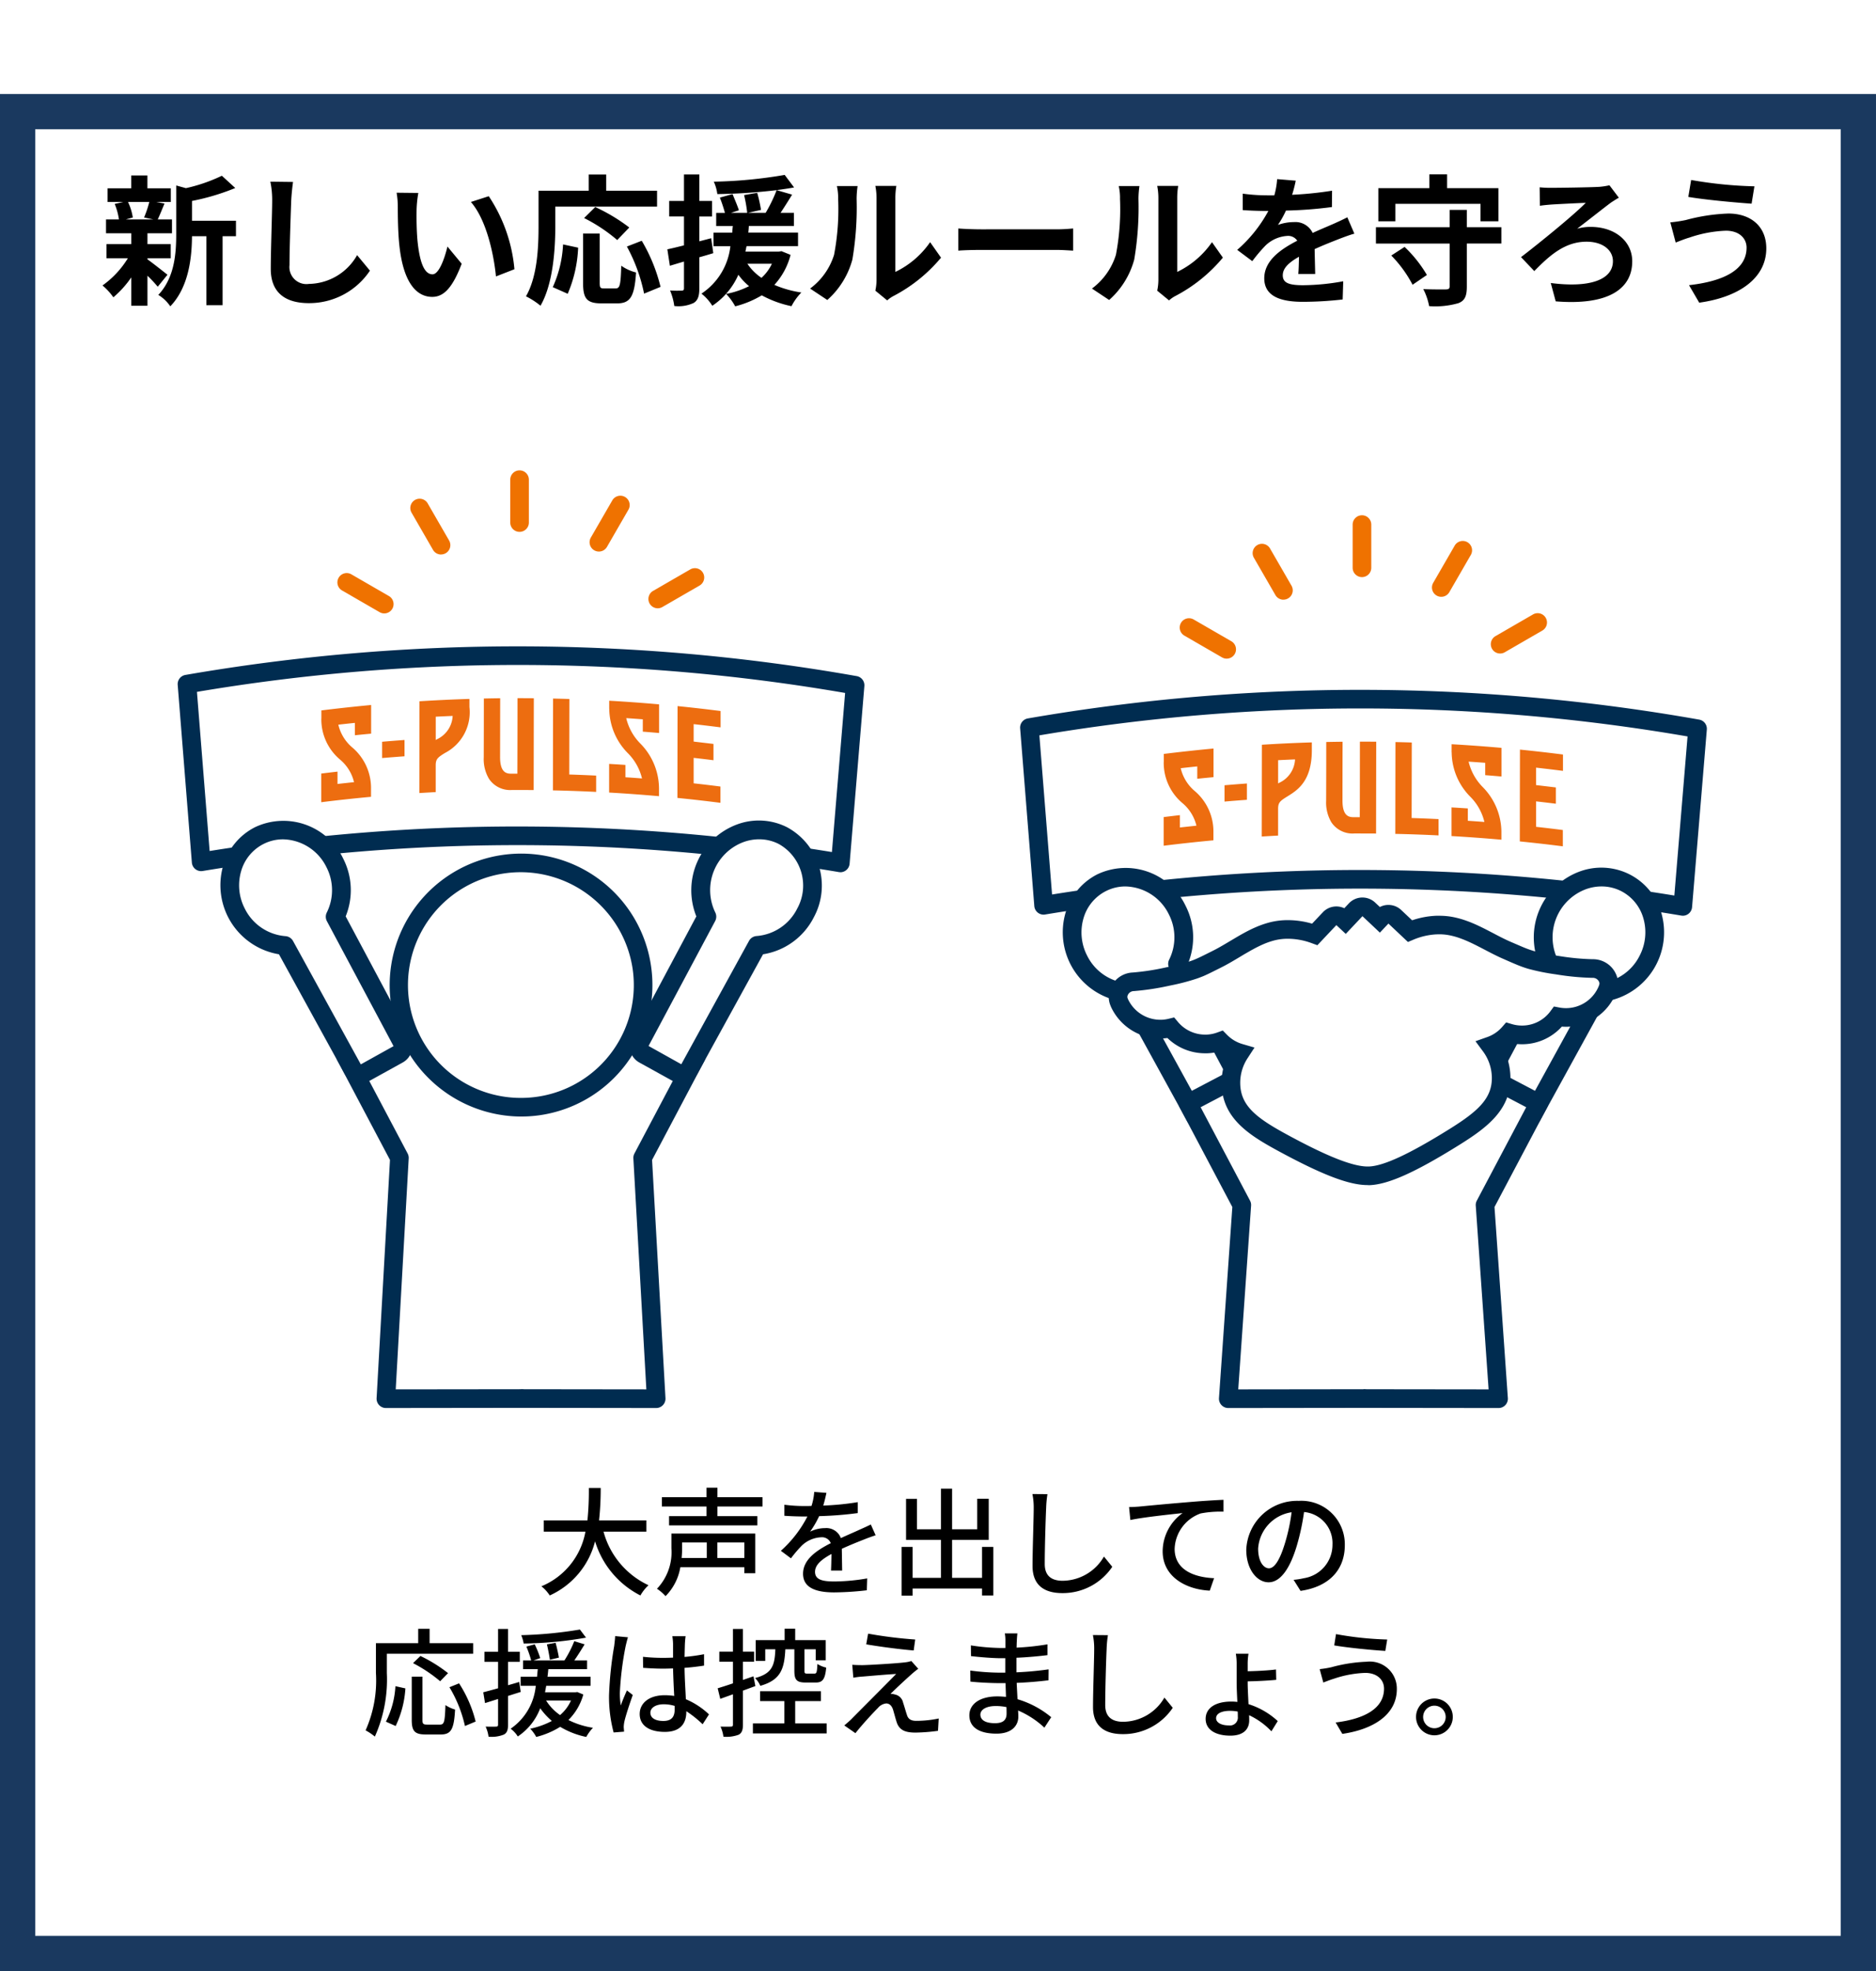
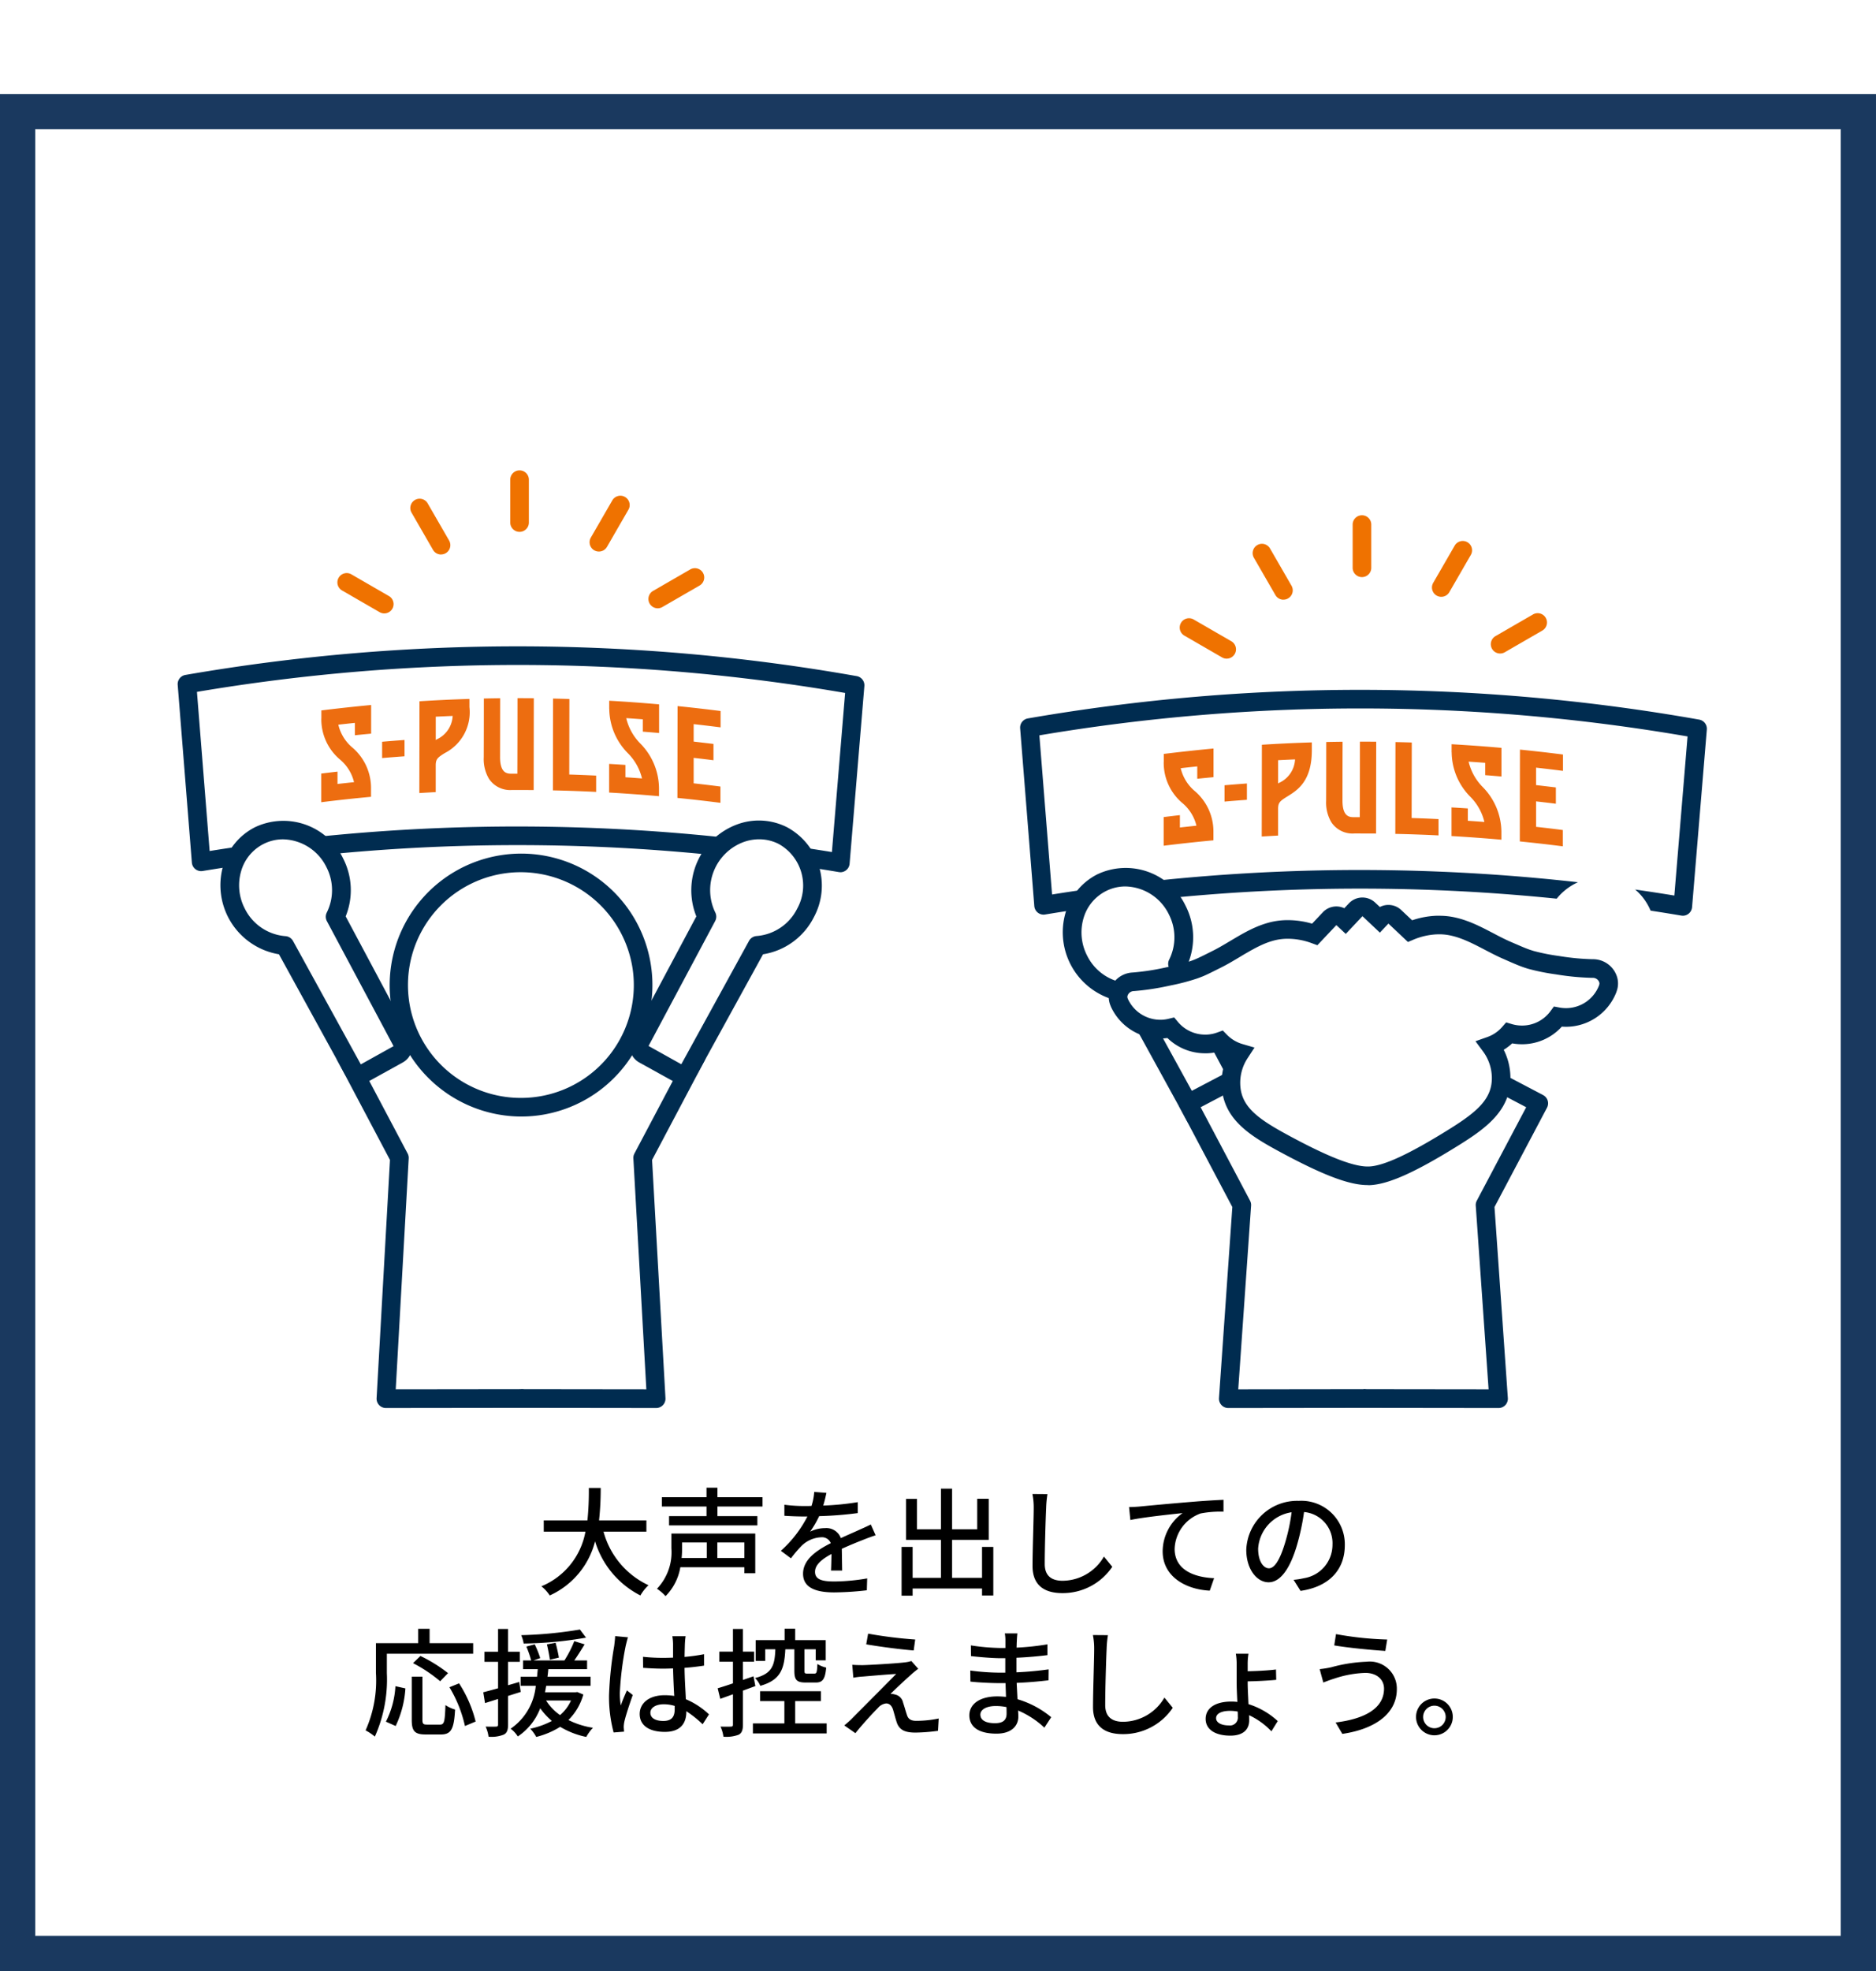
<svg xmlns="http://www.w3.org/2000/svg" width="159.741" height="167.741" viewBox="0 0 159.741 167.741">
  <defs>
    <filter id="長方形_25137" x="0" y="0" width="159.741" height="167.741" filterUnits="userSpaceOnUse">
      <feOffset dy="8" input="SourceAlpha" />
      <feGaussianBlur result="blur" />
      <feFlood flood-color="#08233c" />
      <feComposite operator="in" in2="blur" />
      <feComposite in="SourceGraphic" />
    </filter>
  </defs>
  <g id="グループ_11167" data-name="グループ 11167" transform="translate(-6276.121 -3446)">
    <g transform="matrix(1, 0, 0, 1, 6276.12, 3446)" filter="url(#長方形_25137)">
      <rect id="長方形_25137-2" data-name="長方形 25137" width="156.741" height="156.741" transform="translate(1.5 1.5)" fill="#fff" stroke="#1a395f" stroke-width="3" />
    </g>
    <path id="パス_38596" data-name="パス 38596" d="M-25.46-4.66v-.96h-4.03a25.226,25.226,0,0,0,.14-2.76h-1.01a25.078,25.078,0,0,1-.12,2.76H-34.2v.96h3.55A6.221,6.221,0,0,1-34.4-.01a3.244,3.244,0,0,1,.71.78,6.918,6.918,0,0,0,3.86-4.61A7.656,7.656,0,0,0-25.97.77a3.678,3.678,0,0,1,.69-.87,7.056,7.056,0,0,1-3.83-4.56Zm5.14.92v1.32h-2.14a7.7,7.7,0,0,0,.04-.81v-.51Zm3.2,1.32h-2.3V-3.74h2.3Zm.93-2.08h-7.14v1.26A4.5,4.5,0,0,1-24.56.2a3.678,3.678,0,0,1,.73.63,4.559,4.559,0,0,0,1.26-2.46h5.45v.51h.93Zm.62-2.3v-.79h-3.84V-8.4h-.93v.81h-3.8v.79h3.8v.82h-3.19v.79h7.52v-.79h-3.4V-6.8Zm5.44-1.16-1.04-.08a4.98,4.98,0,0,1-.23,1.19c-.2.01-.4.01-.59.01a12.926,12.926,0,0,1-1.72-.11v.94c.56.04,1.25.06,1.67.06h.29a10.048,10.048,0,0,1-2.26,2.92l.86.64a10.876,10.876,0,0,1,.91-1.07,2.549,2.549,0,0,1,1.66-.72.8.8,0,0,1,.82.5c-1.16.59-2.36,1.37-2.36,2.6S-10.96.51-9.47.51A25.465,25.465,0,0,0-6.69.33l.03-1.01a17.028,17.028,0,0,1-2.78.26c-1.01,0-1.66-.14-1.66-.82,0-.59.54-1.05,1.4-1.52-.01.49-.02,1.06-.04,1.41h.95c-.01-.48-.02-1.28-.03-1.85.7-.32,1.35-.58,1.86-.78.3-.12.73-.28,1.02-.37l-.41-.92c-.32.16-.61.29-.95.44-.47.22-.98.43-1.6.72a1.316,1.316,0,0,0-1.34-.85,2.937,2.937,0,0,0-1.28.3,8.024,8.024,0,0,0,.77-1.32,30.9,30.9,0,0,0,3.29-.26v-.93a23.054,23.054,0,0,1-2.94.29C-10.27-7.31-10.19-7.68-10.13-7.96ZM3.12-3.36V-.73H.57V-3.96H3.69v-3.5H2.71v2.6H.57V-8.32H-.38v3.46H-2.42V-7.45h-.93v3.49H-.38V-.73H-2.79V-3.36h-.94V.79h.94V.18H3.12V.77h.96V-3.36ZM8.69-7.85,7.41-7.86A5.787,5.787,0,0,1,7.52-6.7c0,.96-.1,3.54-.1,4.96C7.42-.08,8.44.57,9.96.57a5.078,5.078,0,0,0,4.25-2.24l-.71-.87A4.1,4.1,0,0,1,9.98-.48c-.87,0-1.52-.36-1.52-1.42,0-1.38.07-3.69.12-4.8A9.121,9.121,0,0,1,8.69-7.85Zm6.95,1.1.11,1.1c1.11-.24,3.44-.48,4.45-.59a4.027,4.027,0,0,0-1.7,3.25C18.5-.78,20.55.27,22.51.36L22.88-.7c-1.66-.07-3.36-.68-3.36-2.5a3.315,3.315,0,0,1,2.22-3.01,8.92,8.92,0,0,1,1.94-.15V-7.37c-.69.03-1.69.09-2.76.18-1.84.15-3.62.32-4.35.39C16.38-6.78,16.03-6.76,15.64-6.75ZM34.01-3.51a3.7,3.7,0,0,0-3.92-3.77,4.335,4.335,0,0,0-4.47,4.16c0,1.67.91,2.77,1.9,2.77s1.82-1.13,2.42-3.17a19.912,19.912,0,0,0,.6-2.81,2.659,2.659,0,0,1,2.42,2.79A2.876,2.876,0,0,1,30.54-.7a6.18,6.18,0,0,1-.89.14l.59.94C32.67.03,34.01-1.41,34.01-3.51Zm-7.38.29a3.343,3.343,0,0,1,2.85-3.09,15.921,15.921,0,0,1-.55,2.58c-.46,1.54-.93,2.19-1.38,2.19C27.12-1.54,26.63-2.07,26.63-3.22ZM-47.56,5.73h7.35v-.9h-3.71V3.61h-.97V4.83h-3.6V7.37a10.4,10.4,0,0,1-.88,4.88,4.74,4.74,0,0,1,.79.53,11.9,11.9,0,0,0,1.02-5.41Zm5.21,1.65A12.445,12.445,0,0,0-44.7,5.92l-.63.61a12.331,12.331,0,0,1,2.31,1.54Zm-4.46,4.5a8.658,8.658,0,0,0,.83-3.2l-.85-.19a7.556,7.556,0,0,1-.81,3.02Zm2.69-.12c-.34,0-.41-.06-.41-.41V7.68h-.91v3.67c0,.95.24,1.25,1.18,1.25h1.3c.88,0,1.12-.46,1.21-2.12a2.926,2.926,0,0,1-.82-.38c-.05,1.41-.1,1.66-.46,1.66Zm1.89-3.18a11.025,11.025,0,0,1,1.32,3.3l.91-.38a10.687,10.687,0,0,0-1.41-3.25Zm11.11-4.91a35.064,35.064,0,0,1-5,.48,3.038,3.038,0,0,1,.21.71,32.606,32.606,0,0,0,5.31-.5Zm-1.79,2.39c-.05-.31-.17-.85-.28-1.26l-.74.13c.1.42.21.98.25,1.31Zm-3.25,2.92-.13-.85c-.31.1-.64.19-.95.28V6.42h1V5.56h-1V3.62h-.85V5.56h-1.16v.86h1.16V8.67c-.47.13-.91.25-1.26.34l.15.92,1.11-.35v2.18c0,.14-.05.17-.18.17-.11.01-.48.01-.88,0a2.969,2.969,0,0,1,.25.86,2.808,2.808,0,0,0,1.3-.18c.27-.14.36-.39.36-.85V9.32Zm4.28.73a3.524,3.524,0,0,1-.93,1.24A4.25,4.25,0,0,1-34,9.71Zm.54-.72-.16.02h-2.59c.03-.19.07-.36.1-.55h3.78V7.69h-3.67c.03-.22.05-.43.07-.65h3.3V6.3H-31.6c.29-.41.6-.91.88-1.37l-.88-.27a9.429,9.429,0,0,1-.84,1.64h-2.63l.57-.2a8.39,8.39,0,0,0-.47-1.17l-.71.19a9.3,9.3,0,0,1,.41,1.18h-.69v.74h1.25c-.02.21-.04.42-.06.65h-1.4v.77h1.29a4.97,4.97,0,0,1-2.14,3.65,2.379,2.379,0,0,1,.61.66,5.024,5.024,0,0,0,1.91-2.4,5.965,5.965,0,0,0,.99,1.08,7.007,7.007,0,0,1-1.84.66,3.223,3.223,0,0,1,.51.7,7.042,7.042,0,0,0,2.04-.86,7.09,7.09,0,0,0,2.22.86,3.726,3.726,0,0,1,.57-.78,7.017,7.017,0,0,1-2.09-.66A4.89,4.89,0,0,0-30.83,9.2Zm6.22,1.76c0-.43.47-.72,1.14-.72a3.223,3.223,0,0,1,.93.14v.27c0,.63-.23,1.01-.97,1.01C-24.66,11.45-25.12,11.22-25.12,10.75Zm3-6.51h-1.13a4.921,4.921,0,0,1,.06.64V6.06c-.28.01-.55.02-.83.02a16.281,16.281,0,0,1-1.73-.09l.01.94c.58.04,1.13.07,1.71.07.28,0,.56-.01.84-.02.02.78.06,1.64.1,2.34a5.322,5.322,0,0,0-.81-.06c-1.34,0-2.13.68-2.13,1.6,0,.96.79,1.52,2.14,1.52,1.39,0,1.83-.79,1.83-1.71v-.05a9.508,9.508,0,0,1,1.39,1.11l.54-.84A6.6,6.6,0,0,0-22.1,9.6c-.03-.77-.1-1.67-.11-2.67.58-.04,1.14-.11,1.66-.19V5.77A15.467,15.467,0,0,1-22.21,6c.01-.46.02-.89.03-1.14C-22.17,4.66-22.15,4.44-22.12,4.24Zm-4.91.09-1.09-.1c-.01.26-.05.58-.08.83a30.683,30.683,0,0,0-.44,4.19,11.7,11.7,0,0,0,.39,3.18l.89-.07c-.01-.12-.02-.27-.03-.37a2.581,2.581,0,0,1,.05-.46c.11-.51.45-1.53.72-2.29l-.5-.39c-.16.37-.38.87-.52,1.28a6.505,6.505,0,0,1-.08-1.07,26.437,26.437,0,0,1,.49-3.96C-27.19,4.92-27.09,4.51-27.03,4.33Zm14.17,1.02V7.17c0,.77.18,1.01.96,1.01h.86c.58,0,.8-.27.89-1.27a2.415,2.415,0,0,1-.75-.31c-.03.71-.07.82-.25.82h-.62c-.2,0-.23-.03-.23-.25V5.35h.96v.94h.85V4.57h-2.6V3.6h-.9v.97h-2.46V6.34h.81V5.35h.86c-.05,1.37-.27,2.07-1.73,2.45a2.041,2.041,0,0,1,.45.66c1.73-.49,2.05-1.43,2.13-3.11Zm-3.32,3.13-.16-.83-.9.31V6.41h.95V5.55h-.95V3.62h-.85V5.55h-1.16v.86h1.16V8.25c-.49.17-.94.31-1.3.42l.22.9,1.08-.39v2.58c0,.14-.05.17-.18.17-.11.01-.48.01-.88,0a2.969,2.969,0,0,1,.25.86,2.983,2.983,0,0,0,1.3-.17c.27-.15.36-.4.36-.86V8.87Zm3.39,3.18V9.76h2.19V8.92h-5.18v.84h2.07v1.9h-2.68v.85h6.28v-.85Zm6.21-7.64-.16.91c1.21.21,3.01.44,4.04.52l.13-.93A37.5,37.5,0,0,1-6.58,4.02Zm4.27,2.99-.59-.66a2.629,2.629,0,0,1-.51.11c-.79.1-3.09.23-3.62.24-.34,0-.67-.01-.9-.03l.09,1.1a6.742,6.742,0,0,1,.83-.1c.6-.05,2.07-.18,2.82-.22-.96.98-3.38,3.4-3.83,3.86-.23.22-.44.4-.59.52l.95.66c.62-.79,1.56-1.79,1.92-2.15a1.052,1.052,0,0,1,.7-.38c.25,0,.46.16.58.52.08.26.22.8.32,1.1.23.66.73.86,1.6.86a15.757,15.757,0,0,0,1.91-.15l.06-1.05a9.282,9.282,0,0,1-1.92.2c-.46,0-.69-.17-.79-.52-.1-.29-.22-.74-.32-1.02a.886.886,0,0,0-.69-.7,1.049,1.049,0,0,0-.38-.05c.31-.33,1.35-1.29,1.77-1.66A7.045,7.045,0,0,1-2.31,7.01Zm5.29,3.9c0-.4.46-.73,1.31-.73a4.53,4.53,0,0,1,.91.09c.01.22.01.42.01.56,0,.64-.43.81-.99.81C3.36,11.64,2.98,11.34,2.98,10.91ZM6.13,4H5.06a3.281,3.281,0,0,1,.05.63v.61H4.68a18.118,18.118,0,0,1-2.51-.22l.01.91c.65.08,1.85.18,2.51.18H5.1V7.34H4.59a19.55,19.55,0,0,1-2.47-.18l.01.94c.69.08,1.8.13,2.44.13h.55c.01.37.03.78.04,1.17-.24-.02-.48-.04-.74-.04-1.49,0-2.38.65-2.38,1.61,0,1,.81,1.56,2.31,1.56,1.31,0,1.86-.69,1.86-1.45,0-.14-.01-.31-.02-.52a7.689,7.689,0,0,1,2.24,1.46l.58-.89A8.029,8.029,0,0,0,6.14,9.6c-.02-.45-.05-.93-.07-1.39.96-.04,1.79-.11,2.71-.22l.01-.93c-.87.12-1.75.21-2.74.25V6.07c.97-.04,1.9-.13,2.64-.22V4.93a21.972,21.972,0,0,1-2.63.28c.01-.22.01-.41.02-.53C6.09,4.4,6.11,4.18,6.13,4Zm7.71.15-1.28-.01a5.787,5.787,0,0,1,.11,1.16c0,.96-.1,3.54-.1,4.96,0,1.66,1.02,2.31,2.54,2.31a5.078,5.078,0,0,0,4.25-2.24l-.71-.87a4.1,4.1,0,0,1-3.52,2.06c-.87,0-1.52-.36-1.52-1.42,0-1.38.07-3.69.12-4.8A9.121,9.121,0,0,1,13.84,4.15Zm9.21,7.07c0-.4.46-.63,1.19-.63a3.493,3.493,0,0,1,.65.06c.01.16.01.31.01.44a.671.671,0,0,1-.76.74C23.46,11.83,23.05,11.57,23.05,11.22Zm2.76-5.49H24.73a5.032,5.032,0,0,1,.07.9V8.15c0,.46.03,1.09.06,1.68a4.361,4.361,0,0,0-.51-.03c-1.4,0-2.19.58-2.19,1.47,0,.96.9,1.43,2.1,1.43s1.61-.62,1.61-1.3c0-.12,0-.27-.01-.44a6.274,6.274,0,0,1,1.9,1.37l.54-.87a6.545,6.545,0,0,0-2.49-1.44c-.03-.65-.07-1.35-.07-1.8V8.08c.68-.01,1.74-.06,2.43-.13l-.02-.88c-.69.09-1.74.14-2.41.15v-.6A5.165,5.165,0,0,1,25.81,5.73ZM37.35,8.7c0,1.69-1.67,2.58-4.12,2.88l.57.97c2.68-.39,4.64-1.66,4.64-3.81a2.3,2.3,0,0,0-2.57-2.33,13.03,13.03,0,0,0-3.01.47,8.853,8.853,0,0,1-.99.16l.31,1.14c.26-.1.59-.23.89-.32a9.24,9.24,0,0,1,2.68-.5C36.74,7.36,37.35,7.93,37.35,8.7ZM33.26,4.06l-.15.96c1.14.2,3.22.4,4.35.47l.16-.97A28.364,28.364,0,0,1,33.26,4.06Zm8.38,5.48a1.565,1.565,0,1,0,0,3.13,1.565,1.565,0,0,0,0-3.13Zm0,2.53a.96.96,0,1,1,.96-.96A.96.96,0,0,1,41.64,12.07Z" transform="translate(6356.621 3581)" />
-     <path id="パス_38595" data-name="パス 38595" d="M-67.788-7.812a8.97,8.97,0,0,1-.444,1.32l.792.168h-2.352l.6-.168a4.732,4.732,0,0,0-.408-1.32Zm-.156,4.788h1.98v-1.2h-1.98v-.924h2.088V-6.324h-1.212c.168-.36.36-.84.576-1.356l-.7-.132h1.236V-8.976h-1.992v-1.092h-1.38v1.092H-71.34v1.164H-70l-.732.168a5.559,5.559,0,0,1,.36,1.32h-1.1v1.176h2.148v.924h-2.112v1.2h1.824a7.873,7.873,0,0,1-2.16,2.316A5.274,5.274,0,0,1-70.848.3a8.476,8.476,0,0,0,1.524-1.692V1.02h1.38V-1.536a11.23,11.23,0,0,1,.876.936l.828-1.02c-.276-.216-1.272-1.008-1.7-1.308Zm7.536-3.192h-3.744V-7.9A19.446,19.446,0,0,0-60.468-9l-1.14-1.044a14.124,14.124,0,0,1-3.06,1.056l-.828-.228v4.152c0,1.656-.144,3.7-1.524,5.16A3.289,3.289,0,0,1-66,1.068c1.584-1.644,1.836-4.176,1.848-5.964h1.224V.972h1.38V-4.9h1.14Zm4.86-3.3L-57.48-9.54a7.654,7.654,0,0,1,.156,1.62c0,1.032-.12,4.188-.12,5.8,0,2.052,1.272,2.916,3.24,2.916A6.212,6.212,0,0,0-49-1.968l-1.092-1.32a4.8,4.8,0,0,1-4.1,2.448,1.45,1.45,0,0,1-1.656-1.608c0-1.488.1-4.176.144-5.472C-55.68-8.4-55.62-9.012-55.548-9.516Zm10.668.936L-46.728-8.6a7.294,7.294,0,0,1,.1,1.224c0,.732.012,2.136.132,3.24.336,3.216,1.476,4.4,2.8,4.4.96,0,1.716-.732,2.508-2.82L-42.4-4.02c-.228.96-.708,2.364-1.272,2.364-.756,0-1.116-1.188-1.284-2.916-.072-.864-.084-1.764-.072-2.544A9.709,9.709,0,0,1-44.88-8.58Zm6,.276-1.524.492c1.308,1.488,1.944,4.4,2.136,6.336l1.572-.612A13.333,13.333,0,0,0-38.88-8.3Zm5.664.888h8.664V-8.772h-4.332v-1.38h-1.488v1.38h-4.272v3.024c0,1.728-.084,4.248-1.068,5.964a6.628,6.628,0,0,1,1.236.8c1.08-1.872,1.26-4.836,1.26-6.768Zm6.3,1.776a15.114,15.114,0,0,0-2.9-1.74l-.948.936a13.843,13.843,0,0,1,2.82,1.872ZM-32.16,0a11.05,11.05,0,0,0,.888-3.924L-32.556-4.2a9.934,9.934,0,0,1-.876,3.636Zm3.108-.456c-.336,0-.384-.06-.384-.492V-5.124h-1.416V-.936c0,1.332.3,1.752,1.572,1.752h1.332c1.116,0,1.476-.576,1.608-2.628a3.756,3.756,0,0,1-1.26-.576c-.048,1.656-.12,1.932-.48,1.932ZM-27.12-4.02A14.268,14.268,0,0,1-25.656-.012l1.4-.576a14.3,14.3,0,0,0-1.6-3.924Zm7.176-.708-1.008.264V-6.576h1.08V-7.9h-1.08v-2.256H-22.26V-7.9h-1.26v1.32h1.26v2.46c-.528.132-1.008.252-1.416.336l.216,1.4,1.2-.36V-.468c0,.156-.06.2-.2.2a9.463,9.463,0,0,1-.984-.012,5.308,5.308,0,0,1,.36,1.32A3.064,3.064,0,0,0-21.432.78c.36-.228.48-.588.48-1.248v-2.64c.4-.108.792-.228,1.188-.348Zm5.172,2.172a3.86,3.86,0,0,1-.888,1.2,4.389,4.389,0,0,1-1.2-1.2Zm.816-1.068-.228.036h-2.844c.036-.156.06-.312.1-.468h4.38V-5.208h-4.236c.024-.192.036-.372.048-.564h3.84V-6.888h-1.14c.312-.468.66-1.02.984-1.548l-1.32-.384c.54-.072,1.032-.144,1.488-.228l-.8-1.068a39.358,39.358,0,0,1-6.036.576,3.658,3.658,0,0,1,.3,1.056,47.4,47.4,0,0,0,5.052-.336,12.989,12.989,0,0,1-.936,1.932h-1.5L-15.7-7.14a12.052,12.052,0,0,0-.324-1.452l-1.116.192a11.835,11.835,0,0,1,.264,1.512h-1.38l.672-.216c-.108-.36-.36-.936-.54-1.38l-1.08.3a12.613,12.613,0,0,1,.432,1.3h-.744v1.116H-18.1c-.024.18-.036.372-.048.564h-1.6v1.152h1.44A5.57,5.57,0,0,1-20.772-.012a3.969,3.969,0,0,1,.924,1.032,6.127,6.127,0,0,0,2.22-2.64,5.01,5.01,0,0,0,.912.972,7.357,7.357,0,0,1-1.956.66A4.759,4.759,0,0,1-17.9,1.068,8.347,8.347,0,0,0-15.636.132a9.152,9.152,0,0,0,2.532.924,4.717,4.717,0,0,1,.84-1.164,9.242,9.242,0,0,1-2.3-.648,5.946,5.946,0,0,0,1.38-2.556Zm7.992,3.36,1.008.828A2.564,2.564,0,0,1-4.44.2,13.213,13.213,0,0,0-.372-3.072L-1.3-4.392A7.6,7.6,0,0,1-4.26-1.86V-8.136A6.093,6.093,0,0,1-4.176-9.18H-5.964a5.32,5.32,0,0,1,.1,1.032v7A4.566,4.566,0,0,1-5.964-.264Zm-5.556-.18,1.464.972A7.036,7.036,0,0,0-7.92-2.916a26.477,26.477,0,0,0,.36-5.16,7.9,7.9,0,0,1,.084-1.092H-9.24a4.554,4.554,0,0,1,.108,1.1A20.678,20.678,0,0,1-9.48-3.312,5.661,5.661,0,0,1-11.52-.444ZM1.1-5.556v1.884c.444-.036,1.248-.06,1.932-.06H9.48c.5,0,1.116.048,1.4.06V-5.556c-.312.024-.84.072-1.4.072H3.036C2.412-5.484,1.536-5.52,1.1-5.556ZM18.036-.264l1.008.828A2.564,2.564,0,0,1,19.56.2a13.213,13.213,0,0,0,4.068-3.276L22.7-4.392A7.6,7.6,0,0,1,19.74-1.86V-8.136a6.093,6.093,0,0,1,.084-1.044H18.036a5.32,5.32,0,0,1,.1,1.032v7A4.566,4.566,0,0,1,18.036-.264ZM12.48-.444l1.464.972A7.036,7.036,0,0,0,16.08-2.916a26.477,26.477,0,0,0,.36-5.16,7.9,7.9,0,0,1,.084-1.092H14.76a4.554,4.554,0,0,1,.108,1.1,20.678,20.678,0,0,1-.348,4.752A5.661,5.661,0,0,1,12.48-.444Zm17.352-9.18-1.584-.132a6.672,6.672,0,0,1-.24,1.38h-.576A15.614,15.614,0,0,1,25.32-8.52v1.4c.66.048,1.536.072,2.028.072H27.5a11.777,11.777,0,0,1-2.652,3.312l1.284.96a13.817,13.817,0,0,1,1.116-1.32,2.923,2.923,0,0,1,1.872-.828.923.923,0,0,1,.84.408c-1.368.708-2.808,1.668-2.808,3.2s1.392,2,3.276,2a30.018,30.018,0,0,0,3.4-.2l.048-1.548a19.631,19.631,0,0,1-3.408.336c-1.176,0-1.74-.18-1.74-.84,0-.6.48-1.068,1.38-1.584-.012.528-.024,1.1-.06,1.464h1.44c-.012-.552-.036-1.44-.048-2.112.732-.336,1.416-.6,1.956-.816.408-.156,1.044-.4,1.428-.5l-.6-1.392c-.444.228-.864.42-1.332.624-.492.216-1,.42-1.62.708a1.625,1.625,0,0,0-1.6-.924,4.066,4.066,0,0,0-1.356.24A8.379,8.379,0,0,0,29-7.08a35.747,35.747,0,0,0,3.912-.3l.012-1.392a30.38,30.38,0,0,1-3.4.348A11.481,11.481,0,0,0,29.832-9.624Zm8.484,1.968h7.248v1.488h1.524v-2.82H42.72v-1.176H41.208v1.176H36.864v2.82h1.452Zm-.348,4.4A10.466,10.466,0,0,1,39.78-.768L41-1.6a10.933,10.933,0,0,0-1.9-2.388ZM47.34-5.664H44.4V-7.14H42.936v1.476H36.66v1.392h6.276V-.636c0,.2-.084.264-.336.264S41.472-.36,40.692-.4a5.354,5.354,0,0,1,.5,1.452A7.149,7.149,0,0,0,43.68.8c.552-.216.72-.6.72-1.416v-3.66h2.94ZM50.6-9.06l.024,1.572c.264-.048.7-.084,1-.108.576-.036,2.244-.12,2.9-.144-.948.984-3.912,3.4-5.508,4.62l1.128,1.188c1.284-1.308,2.592-2.5,4.452-2.5,1.368,0,2.244.708,2.244,1.656,0,1.584-1.968,2.292-5.292,1.86l.42,1.56c4.44.36,6.516-1.032,6.516-3.408,0-1.68-1.44-2.928-3.552-2.928a4.166,4.166,0,0,0-1.14.156c1.044-.792,2.2-1.716,2.892-2.232.168-.108.444-.288.66-.408l-.8-1.056a5.945,5.945,0,0,1-.864.132c-.78.048-3.456.084-4.1.084A9.057,9.057,0,0,1,50.6-9.06ZM68.22-3.924c0,1.872-1.92,2.856-4.9,3.192L64.188.756C67.524.3,69.9-1.3,69.9-3.864c0-1.884-1.332-2.964-3.228-2.964a15.823,15.823,0,0,0-3.624.552,12.079,12.079,0,0,1-1.32.2l.456,1.716c.348-.132.816-.324,1.164-.42a10.7,10.7,0,0,1,3.12-.588C67.6-5.364,68.22-4.716,68.22-3.924ZM63.5-9.684l-.24,1.44c1.38.24,3.984.48,5.388.576l.24-1.476A35.631,35.631,0,0,1,63.5-9.684Z" transform="translate(6356.621 3471)" />
    <g id="グループ_11152" data-name="グループ 11152" transform="translate(6291.25 3486)">
      <g id="グループ_11116" data-name="グループ 11116">
        <g id="グループ_11115" data-name="グループ 11115">
-           <path id="パス_38482" data-name="パス 38482" d="M1113.609,1499.8a165.426,165.426,0,0,0-53.106-.089.616.616,0,0,1-.714-.56q-.554-6.945-1.107-13.887a.622.622,0,0,1,.516-.663,165.436,165.436,0,0,1,55.767.093.624.624,0,0,1,.514.666q-.578,6.941-1.154,13.884a.617.617,0,0,1-.716.557" transform="translate(-986.114 -1462.775)" fill="#fff" />
          <path id="パス_38483" data-name="パス 38483" d="M1114.156,1499.907a165.438,165.438,0,0,0-54.427-.091q-.6-7.563-1.206-15.123a165.463,165.463,0,0,1,56.89.1q-.628,7.557-1.257,15.119" transform="translate(-986.001 -1462.775)" fill="#fff" />
          <path id="パス_38484" data-name="パス 38484" d="M1112.1,1498.621a.814.814,0,0,1-.132-.011,164.289,164.289,0,0,0-54.167-.091.792.792,0,0,1-.919-.719l-1.206-15.123a.793.793,0,0,1,.655-.844,165.777,165.777,0,0,1,57.163.1.793.793,0,0,1,.653.846l-1.257,15.118a.794.794,0,0,1-.79.727Zm-27.486-3.89a166.072,166.072,0,0,1,26.767,2.174l1.125-13.539a164.152,164.152,0,0,0-55.192-.093l1.08,13.543A166.152,166.152,0,0,1,1084.61,1494.73Z" transform="translate(-983.94 -1460.696)" fill="#002c50" />
          <path id="パス_38485" data-name="パス 38485" d="M1124.243,1496.189a5.423,5.423,0,0,0,1.6,3.787,4.521,4.521,0,0,1,1.187,2.133q-.705-.054-1.411-.1,0-.525,0-1.051-.694-.047-1.388-.087,0,1.22,0,2.439,2.126.121,4.247.31c0-.232,0-.462,0-.694a5.484,5.484,0,0,0-1.592-3.789,4.566,4.566,0,0,1-1.2-2.162q.706.048,1.412.1,0,.525,0,1.051.693.054,1.386.116,0-1.22,0-2.439-2.121-.188-4.247-.309c0,.231,0,.462,0,.693m9.484,1.571q0-.693,0-1.388-1.829-.234-3.663-.418-.007,3.906-.013,7.813,1.834.184,3.664.417,0-.693,0-1.387-1.139-.146-2.28-.272,0-1.083,0-2.165.844.094,1.687.2,0-.693,0-1.387-.843-.1-1.688-.2,0-.742,0-1.484,1.141.127,2.28.273m-33.983-.75a4.471,4.471,0,0,0,1.6,3.5,3.6,3.6,0,0,1,1.185,1.917q-.7.073-1.408.152,0-.524,0-1.051-.691.079-1.382.165,0,1.22,0,2.439,2.116-.263,4.237-.46,0-.347,0-.694a4.518,4.518,0,0,0-1.59-3.5,3.622,3.622,0,0,1-1.195-1.944q.7-.08,1.409-.152,0,.525,0,1.051c.461-.047.923-.093,1.385-.136q0-1.22,0-2.438-2.122.2-4.237.46c0,.231,0,.462,0,.694m5.172,3.361q.953-.082,1.907-.151,0-.693,0-1.388-.955.069-1.907.151,0,.693,0,1.388m15.946-5.026q-.7-.022-1.39-.038-.007,3.907-.013,7.813,1.84.04,3.68.131l0-1.388q-1.145-.056-2.29-.093Zm-4.428,6.355h-.465c-.378,0-1.011.007-1.008-1.421q0-2.5.009-5-.7.008-1.391.022,0,2.5-.009,5a3.29,3.29,0,0,0,.445,1.833,2.162,2.162,0,0,0,1.951.952q.927,0,1.855.005.006-3.906.013-7.813-.7-.007-1.39-.006,0,3.213-.011,6.425m-8.342,1.649q.694-.044,1.388-.08,0-1.141,0-2.281c0-.537.177-.671.786-1.049.829-.513,2.081-1.269,2.086-3.906,0-.231,0-.462,0-.694q-2.128.066-4.253.2-.006,3.905-.013,7.813m1.4-6.5q.718-.037,1.437-.067a2.312,2.312,0,0,1-1.346,1.991l-.095.059q0-.993,0-1.984" transform="translate(-1015.763 -1472.162)" fill="#ed6d10" />
          <path id="パス_38486" data-name="パス 38486" d="M1209.372,1537.241a4.842,4.842,0,0,0-6.437,2.317,5.055,5.055,0,0,0-.033,4.582l-5.672,10.629a.8.8,0,0,0,.311,1.082l2.8,1.549a.8.8,0,0,0,1.082-.31l5.771-10.5a5.025,5.025,0,0,0,4.124-2.788,4.842,4.842,0,0,0-1.942-6.561" transform="translate(-1086.107 -1502.124)" fill="#fff" />
-           <path id="パス_38487" data-name="パス 38487" d="M1198.641,1556.217a1.59,1.59,0,0,1-.772-.2l-2.795-1.549a1.595,1.595,0,0,1-.622-2.169l5.478-10.267a5.973,5.973,0,0,1,3.471-7.825,5.333,5.333,0,0,1,4.253.24h0a5.33,5.33,0,0,1,2.709,3.287,5.96,5.96,0,0,1-4.754,7.526l-5.57,10.134a1.6,1.6,0,0,1-1.4.825Zm6.627-20.742a3.918,3.918,0,0,0-1.326.235,4.364,4.364,0,0,0-2.409,5.983.8.8,0,0,1-.007.74l-5.672,10.629,2.789,1.556,5.766-10.5a.8.8,0,0,1,.65-.413,4.234,4.234,0,0,0,3.462-2.352,4.3,4.3,0,0,0,.309-3.172,3.745,3.745,0,0,0-1.9-2.314A3.662,3.662,0,0,0,1205.268,1535.475Z" transform="translate(-1084.028 -1500.041)" fill="#002c50" />
          <path id="パス_38488" data-name="パス 38488" d="M1086.277,1554.769l-5.672-10.629a5.057,5.057,0,0,0-.033-4.581,4.7,4.7,0,1,0-8.38,4.243,5.025,5.025,0,0,0,4.124,2.789l5.771,10.5a.8.8,0,0,0,1.083.311l2.8-1.549a.8.8,0,0,0,.31-1.082" transform="translate(-995.465 -1502.124)" fill="#fff" />
          <path id="パス_38489" data-name="パス 38489" d="M1080.706,1556.226a1.6,1.6,0,0,1-1.4-.823l-5.571-10.135a5.96,5.96,0,0,1-4.753-7.526,5.325,5.325,0,0,1,2.709-3.286,5.647,5.647,0,0,1,7.512,2.668,5.9,5.9,0,0,1,.212,4.917l5.482,10.274a1.6,1.6,0,0,1-.625,2.162l-2.8,1.549A1.586,1.586,0,0,1,1080.706,1556.226Zm-6.631-20.739a3.659,3.659,0,0,0-1.661.4,3.745,3.745,0,0,0-1.9,2.314,4.3,4.3,0,0,0,.309,3.172,4.235,4.235,0,0,0,3.462,2.352.8.8,0,0,1,.65.413l5.771,10.5,2.792-1.552s-.005,0-.008-.007l-5.672-10.629a.8.8,0,0,1-.006-.74,4.267,4.267,0,0,0-.034-3.856A4.212,4.212,0,0,0,1074.075,1535.487Z" transform="translate(-993.384 -1500.052)" fill="#002c50" />
          <path id="パス_38490" data-name="パス 38490" d="M855.919,1486.578a165.451,165.451,0,0,0-54.427-.092q-.6-7.562-1.206-15.122a165.433,165.433,0,0,1,56.89.1q-.628,7.556-1.257,15.118" transform="translate(-799.493 -1453.148)" fill="#fff" />
          <path id="パス_38491" data-name="パス 38491" d="M853.858,1485.291a.786.786,0,0,1-.132-.011,164.3,164.3,0,0,0-54.167-.091.793.793,0,0,1-.919-.719l-1.206-15.122a.793.793,0,0,1,.655-.844,165.752,165.752,0,0,1,57.163.1.793.793,0,0,1,.652.846l-1.257,15.118a.793.793,0,0,1-.79.727Zm-27.487-3.89a166.075,166.075,0,0,1,26.769,2.175l1.125-13.539a164.147,164.147,0,0,0-55.192-.092l1.08,13.542A166.147,166.147,0,0,1,826.371,1481.4Z" transform="translate(-797.432 -1451.068)" fill="#002c50" />
          <path id="パス_38492" data-name="パス 38492" d="M866.006,1482.86a5.424,5.424,0,0,0,1.6,3.787,4.53,4.53,0,0,1,1.187,2.133q-.7-.055-1.411-.1,0-.526,0-1.051-.694-.047-1.388-.086l0,2.438q2.126.121,4.247.31,0-.348,0-.694a5.483,5.483,0,0,0-1.591-3.789,4.563,4.563,0,0,1-1.2-2.161q.706.048,1.412.1,0,.525,0,1.051.693.054,1.386.116,0-1.22,0-2.439-2.122-.188-4.247-.309c0,.23,0,.462,0,.693m9.484,1.571q0-.694,0-1.388-1.829-.234-3.664-.418-.006,3.906-.013,7.813,1.834.183,3.664.418,0-.693,0-1.387-1.139-.146-2.28-.272l0-2.166q.844.094,1.687.2,0-.693,0-1.387-.843-.1-1.687-.2,0-.742,0-1.484,1.141.127,2.28.272m-33.984-.751a4.473,4.473,0,0,0,1.6,3.5,3.593,3.593,0,0,1,1.185,1.917q-.7.072-1.408.153,0-.524,0-1.051-.691.079-1.382.165l0,2.439q2.115-.264,4.237-.46,0-.348,0-.694a4.519,4.519,0,0,0-1.59-3.5,3.621,3.621,0,0,1-1.195-1.944q.7-.08,1.409-.152,0,.525,0,1.051.691-.071,1.385-.136l0-2.438q-2.122.2-4.237.461,0,.347,0,.693m5.173,3.361q.953-.081,1.907-.15,0-.693,0-1.388-.955.069-1.907.151,0,.693,0,1.387m15.946-5.026c-.464-.014-.926-.027-1.39-.037q-.007,3.906-.013,7.813,1.841.04,3.681.131l0-1.388q-1.145-.056-2.29-.093.005-3.212.011-6.425m-4.429,6.356h-.465c-.378,0-1.01.007-1.007-1.421l.008-5q-.695.008-1.39.023,0,2.5-.009,5a3.284,3.284,0,0,0,.445,1.832,2.16,2.16,0,0,0,1.951.953q.927,0,1.855.005.006-3.906.013-7.813-.7-.007-1.39-.006,0,3.212-.011,6.425m-8.342,1.649q.695-.044,1.389-.08,0-1.141,0-2.281c0-.537.176-.671.786-1.049a3.908,3.908,0,0,0,2.086-3.906q0-.347,0-.694-2.128.066-4.253.2-.006,3.907-.013,7.813m1.4-6.5q.718-.037,1.437-.067a2.314,2.314,0,0,1-1.346,1.992l-.094.059q0-.993,0-1.984" transform="translate(-829.256 -1462.536)" fill="#ed6d10" />
-           <path id="パス_38493" data-name="パス 38493" d="M902.692,1609.555l11.509.014-1.153-20.494,4.578-8.652-8.226-4.317-2.578,5.785h-1l-3.093-.005" transform="translate(-873.454 -1530.542)" fill="#fff" />
          <path id="パス_38494" data-name="パス 38494" d="M912.14,1608.3h0l-11.509-.014a.793.793,0,0,1,0-1.586h0l10.669.013-1.105-19.656a.793.793,0,0,1,.091-.415l4.206-7.949-6.773-3.554-2.234,5.013a.792.792,0,0,1-.724.47h0l-4.091-.006a.793.793,0,0,1,0-1.586h0l3.575.006,2.368-5.314a.792.792,0,0,1,1.092-.379l8.226,4.316a.793.793,0,0,1,.332,1.073l-4.475,8.458,1.141,20.273a.793.793,0,0,1-.792.837Z" transform="translate(-871.393 -1528.481)" fill="#002c50" />
          <path id="パス_38495" data-name="パス 38495" d="M951.135,1522.8a4.842,4.842,0,0,0-6.438,2.317,5.057,5.057,0,0,0-.033,4.582l-5.672,10.628a.8.8,0,0,0,.311,1.082l2.8,1.549a.8.8,0,0,0,1.082-.31l5.771-10.5a5.025,5.025,0,0,0,4.124-2.787,4.842,4.842,0,0,0-1.942-6.561" transform="translate(-899.599 -1491.696)" fill="#fff" />
          <path id="パス_38496" data-name="パス 38496" d="M940.4,1541.778a1.583,1.583,0,0,1-.772-.2l-2.8-1.548a1.6,1.6,0,0,1-.623-2.168l5.479-10.266a5.973,5.973,0,0,1,3.471-7.826,5.327,5.327,0,0,1,4.253.239h0a5.648,5.648,0,0,1,2.294,7.635,5.869,5.869,0,0,1-4.338,3.177l-5.57,10.133a1.6,1.6,0,0,1-1.4.826Zm6.628-20.743a3.913,3.913,0,0,0-1.326.236,4.364,4.364,0,0,0-2.409,5.984.8.8,0,0,1-.007.74l-5.671,10.628,2.789,1.556,5.766-10.5a.8.8,0,0,1,.65-.412,4.235,4.235,0,0,0,3.462-2.351,4.05,4.05,0,0,0-1.59-5.487A3.668,3.668,0,0,0,947.031,1521.035Z" transform="translate(-897.52 -1489.613)" fill="#002c50" />
          <path id="パス_38497" data-name="パス 38497" d="M863.86,1609.555l-11.509.014,1.153-20.494-4.578-8.652,8.226-4.317,2.578,5.785h1l3.094-.005" transform="translate(-834.622 -1530.542)" fill="#fff" />
          <path id="パス_38498" data-name="パス 38498" d="M850.289,1608.3a.793.793,0,0,1-.791-.837l1.14-20.273-4.475-8.458a.793.793,0,0,1,.333-1.073l8.226-4.316a.792.792,0,0,1,1.092.379l2.368,5.314,3.575-.006h0a.793.793,0,0,1,0,1.586l-4.091.006h0a.792.792,0,0,1-.724-.47l-2.234-5.013-6.773,3.554,4.206,7.949a.793.793,0,0,1,.091.415l-1.105,19.656,10.67-.013h0a.793.793,0,0,1,0,1.586l-11.509.014Z" transform="translate(-832.56 -1528.481)" fill="#002c50" />
          <path id="パス_38499" data-name="パス 38499" d="M828.04,1540.331l-5.672-10.628a5.059,5.059,0,0,0-.033-4.582,4.7,4.7,0,1,0-8.38,4.244,5.025,5.025,0,0,0,4.124,2.788l5.771,10.5a.8.8,0,0,0,1.082.311l2.8-1.549a.8.8,0,0,0,.311-1.082" transform="translate(-808.957 -1491.697)" fill="#fff" />
          <path id="パス_38500" data-name="パス 38500" d="M822.468,1541.788a1.61,1.61,0,0,1-.442-.062,1.587,1.587,0,0,1-.956-.761l-5.571-10.135a5.96,5.96,0,0,1-4.753-7.526,5.328,5.328,0,0,1,2.71-3.286,5.647,5.647,0,0,1,7.512,2.669,5.9,5.9,0,0,1,.212,4.917l5.482,10.273a1.594,1.594,0,0,1-.627,2.163l-2.8,1.548A1.582,1.582,0,0,1,822.468,1541.788Zm-6.631-20.74a3.659,3.659,0,0,0-1.66.4,3.745,3.745,0,0,0-1.9,2.314,4.3,4.3,0,0,0,.309,3.173,4.234,4.234,0,0,0,3.462,2.352.8.8,0,0,1,.65.412l5.771,10.5,2.791-1.552s0,0-.007-.007l-5.672-10.628a.8.8,0,0,1-.006-.74,4.269,4.269,0,0,0-.034-3.858A4.213,4.213,0,0,0,815.837,1521.048Z" transform="translate(-806.875 -1489.623)" fill="#002c50" />
          <path id="パス_38501" data-name="パス 38501" d="M875.6,1553.211a10.4,10.4,0,1,1,10.355-11.868,10.4,10.4,0,0,1-8.817,11.762,10.566,10.566,0,0,1-1.538.106" transform="translate(-846.423 -1498.989)" fill="#fff" />
          <path id="パス_38502" data-name="パス 38502" d="M873.586,1551.942h-.058a11.248,11.248,0,0,1-11.006-9.6,11.2,11.2,0,0,1,9.49-12.66,11.17,11.17,0,0,1,12.659,9.49,11.188,11.188,0,0,1-9.489,12.659A11.356,11.356,0,0,1,873.586,1551.942Zm.022-20.792a9.6,9.6,0,0,0-.072,19.207h0a9.6,9.6,0,0,0,9.566-10.963,9.653,9.653,0,0,0-9.445-8.244Z" transform="translate(-844.359 -1496.927)" fill="#002c50" />
          <path id="パス_38503" data-name="パス 38503" d="M1158.415,1431.189a.793.793,0,0,1-.793-.793v-3.676a.793.793,0,0,1,1.586,0v3.676A.793.793,0,0,1,1158.415,1431.189Z" transform="translate(-1057.573 -1422.078)" fill="#ef7200" />
          <path id="パス_38504" data-name="パス 38504" d="M1182.73,1438.5a.792.792,0,0,1-.686-1.189l1.838-3.183a.793.793,0,0,1,1.373.793l-1.838,3.182A.792.792,0,0,1,1182.73,1438.5Z" transform="translate(-1075.135 -1427.713)" fill="#ef7200" />
          <path id="パス_38505" data-name="パス 38505" d="M1200.779,1459.377a.793.793,0,0,1-.4-1.479l3.182-1.838a.793.793,0,1,1,.793,1.373l-3.182,1.838A.788.788,0,0,1,1200.779,1459.377Z" transform="translate(-1088.17 -1443.764)" fill="#ef7200" />
          <path id="パス_38506" data-name="パス 38506" d="M1108.683,1460.946a.787.787,0,0,1-.4-.106L1105.1,1459a.793.793,0,1,1,.792-1.373l3.183,1.838a.793.793,0,0,1-.4,1.48Z" transform="translate(-1019.356 -1444.896)" fill="#ef7200" />
          <path id="パス_38507" data-name="パス 38507" d="M1129.563,1439.4a.792.792,0,0,1-.687-.4l-1.838-3.183a.793.793,0,0,1,1.373-.793l1.838,3.183a.793.793,0,0,1-.686,1.189Z" transform="translate(-1035.407 -1428.366)" fill="#ef7200" />
          <path id="パス_38508" data-name="パス 38508" d="M900.178,1417.329a.793.793,0,0,1-.793-.793v-3.676a.793.793,0,0,1,1.585,0v3.676A.793.793,0,0,1,900.178,1417.329Z" transform="translate(-871.066 -1412.068)" fill="#ef7200" />
          <path id="パス_38509" data-name="パス 38509" d="M924.494,1424.639a.793.793,0,0,1-.686-1.189l1.838-3.182a.793.793,0,0,1,1.373.793l-1.838,3.183A.792.792,0,0,1,924.494,1424.639Z" transform="translate(-888.628 -1417.703)" fill="#ef7200" />
          <path id="パス_38510" data-name="パス 38510" d="M942.539,1445.519a.793.793,0,0,1-.4-1.479l3.183-1.838a.793.793,0,0,1,.793,1.373l-3.183,1.837A.789.789,0,0,1,942.539,1445.519Z" transform="translate(-901.66 -1433.755)" fill="#ef7200" />
          <path id="パス_38511" data-name="パス 38511" d="M850.445,1447.089a.789.789,0,0,1-.4-.106l-3.183-1.838a.793.793,0,1,1,.793-1.373l3.182,1.838a.793.793,0,0,1-.4,1.479Z" transform="translate(-832.849 -1434.888)" fill="#ef7200" />
          <path id="パス_38512" data-name="パス 38512" d="M871.326,1425.545a.792.792,0,0,1-.687-.4l-1.837-3.183a.793.793,0,0,1,1.373-.792l1.837,3.182a.793.793,0,0,1-.686,1.189Z" transform="translate(-848.9 -1418.357)" fill="#ef7200" />
          <path id="パス_38513" data-name="パス 38513" d="M1160.929,1619.982l11.509.014-1.153-16.483,4.578-8.653-8.226-4.316-2.578,5.785h-1l-3.094-.005" transform="translate(-1059.962 -1540.969)" fill="#fff" />
          <path id="パス_38514" data-name="パス 38514" d="M1170.377,1618.728h0l-11.509-.014a.793.793,0,0,1,0-1.586h0l10.658.013-1.094-15.634a.794.794,0,0,1,.09-.426l4.206-7.95-6.774-3.554-2.233,5.013a.793.793,0,0,1-.724.47h0l-4.091-.007a.793.793,0,0,1,0-1.586h0l3.575.006,2.368-5.314a.793.793,0,0,1,1.092-.379l8.226,4.317a.792.792,0,0,1,.333,1.073l-4.472,8.453,1.137,16.257a.793.793,0,0,1-.791.848Z" transform="translate(-1057.901 -1538.908)" fill="#002c50" />
          <path id="パス_38515" data-name="パス 38515" d="M1122.1,1619.982l-11.509.014,1.153-16.483-4.578-8.653,8.226-4.316,2.578,5.785h1l3.093-.005" transform="translate(-1021.13 -1540.969)" fill="#fff" />
          <path id="パス_38516" data-name="パス 38516" d="M1108.526,1618.728a.794.794,0,0,1-.791-.848l1.137-16.257-4.472-8.453a.792.792,0,0,1,.332-1.073l8.226-4.317a.793.793,0,0,1,1.093.379l2.368,5.314,3.575-.006h0a.793.793,0,0,1,0,1.586l-4.091.007h0a.793.793,0,0,1-.724-.47l-2.233-5.013-6.773,3.554,4.206,7.95a.792.792,0,0,1,.09.426l-1.094,15.634,10.658-.013h0a.793.793,0,0,1,0,1.586l-11.51.014Z" transform="translate(-1019.068 -1538.908)" fill="#002c50" />
          <path id="パス_38517" data-name="パス 38517" d="M1106.969,1568.767c-1.447,0-3.721-.893-7.375-2.888-2.288-1.25-4.189-2.48-4.259-4.892a4.629,4.629,0,0,1,.757-2.668,3.823,3.823,0,0,1-1.66-.994,3.775,3.775,0,0,1-1.131.224c-.057,0-.114,0-.17,0a3.825,3.825,0,0,1-2.919-1.371,3.909,3.909,0,0,1-.734.1c-.057,0-.114,0-.171,0a3.832,3.832,0,0,1-3.447-2.195.9.9,0,0,1-.037-.1,1.117,1.117,0,0,1-.081-.628c.006-.037.015-.077.025-.119a1.358,1.358,0,0,1,1.267-.991,21.14,21.14,0,0,0,2.81-.422l.182-.039a17.7,17.7,0,0,0,2.163-.563c.123-.043.239-.087.351-.132.075-.031.15-.063.224-.1.3-.134.606-.286.954-.46l.433-.218c.09-.045.18-.09.27-.139.417-.221.844-.475,1.255-.722q.276-.165.551-.327l.288-.166c.1-.057.2-.111.3-.165.2-.109.4-.214.6-.311.123-.059.247-.115.371-.169a7.124,7.124,0,0,1,1.085-.372,5.381,5.381,0,0,1,1.213-.156h.118a6.731,6.731,0,0,1,2.28.419l1.259-1.333a.79.79,0,0,1,1.121-.032l.219.206.879-.932a.794.794,0,0,1,.554-.249h.024a.792.792,0,0,1,.543.216l.907.856.183-.194a.793.793,0,0,1,1.121-.032l1.289,1.216a6.665,6.665,0,0,1,2.258-.51h.019c.074,0,.147,0,.22,0a5.367,5.367,0,0,1,.981.091,6.983,6.983,0,0,1,1.1.308c.128.047.256.1.381.148.207.084.414.178.621.275.1.048.2.1.3.147s.2.1.3.15c.188.1.376.195.565.292.427.223.868.453,1.3.651.091.041.184.083.277.122l.448.193c.357.155.666.289.975.4.076.028.153.055.231.082.116.038.233.076.356.111a17.727,17.727,0,0,0,2.2.438l.178.028a21.124,21.124,0,0,0,2.829.26,1.358,1.358,0,0,1,1.322.913,1.118,1.118,0,0,1-.013.758.924.924,0,0,1-.03.09,3.806,3.806,0,0,1-3.485,2.4h-.065a3.735,3.735,0,0,1-.672-.062,3.8,3.8,0,0,1-3.006,1.544h-.065a2.1,2.1,0,0,0-2.675.931,4.627,4.627,0,0,1,.909,2.618c.07,2.412-1.756,3.75-3.968,5.131-3.609,2.25-5.86,3.273-7.3,3.314Z" transform="translate(-1005.649 -1508.713)" fill="#fff" />
          <path id="パス_38518" data-name="パス 38518" d="M1104.912,1567.5h-.006c-1.608,0-3.927-.9-7.754-2.985-2.414-1.318-4.589-2.736-4.671-5.564a5.379,5.379,0,0,1,.438-2.293,4.642,4.642,0,0,1-.751-.5,4.519,4.519,0,0,1-.9.127c-.068,0-.141.005-.214,0a4.583,4.583,0,0,1-3.19-1.3q-.206.028-.415.037c-.068,0-.139,0-.207,0a4.63,4.63,0,0,1-4.165-2.651c-.023-.05-.043-.1-.061-.148a1.912,1.912,0,0,1-.123-1.04c.009-.057.023-.122.039-.187a2.143,2.143,0,0,1,1.985-1.586,20.25,20.25,0,0,0,2.691-.405l.184-.04a17.276,17.276,0,0,0,2.07-.537c.11-.038.214-.078.315-.119.066-.027.133-.055.2-.085.281-.124.568-.268.9-.434l.451-.226c.086-.043.171-.086.255-.131.388-.206.782-.44,1.218-.7l.558-.331.293-.17c.11-.062.211-.119.313-.174.217-.119.432-.23.637-.329.133-.064.266-.124.4-.181a7.935,7.935,0,0,1,1.209-.414,6.189,6.189,0,0,1,1.393-.18h.121a7.351,7.351,0,0,1,2.058.3l.913-.967a1.583,1.583,0,0,1,1.83-.346l.388-.412a1.581,1.581,0,0,1,1.107-.5h.048a1.578,1.578,0,0,1,1.086.432l.4.375a1.582,1.582,0,0,1,1.816.256l.929.876a7.27,7.27,0,0,1,2.042-.386h.032c.074,0,.157,0,.239,0a6.144,6.144,0,0,1,1.129.1,7.692,7.692,0,0,1,1.228.342c.142.052.281.1.417.162.2.079.411.175.653.29l.072.034.246.12c.1.049.2.1.308.156l.372.192.193.1c.375.2.837.438,1.265.634.088.039.172.078.256.113l.452.194c.354.154.651.282.938.389.068.025.139.051.211.075.1.031.2.066.315.1a17.112,17.112,0,0,0,2.108.418l.178.028a20.367,20.367,0,0,0,2.712.25,2.139,2.139,0,0,1,2.069,1.459c.012.034.033.1.05.179a1.915,1.915,0,0,1-.064,1.076c-.014.045-.029.09-.047.135a4.6,4.6,0,0,1-4.21,2.9h-.07c-.117,0-.232-.005-.345-.013a4.563,4.563,0,0,1-3.328,1.5h-.068a4.725,4.725,0,0,1-.832-.074,4.649,4.649,0,0,1-.72.546,5.38,5.38,0,0,1,.569,2.261c.082,2.828-2.007,4.37-4.341,5.827-3.786,2.361-6.088,3.388-7.7,3.434Zm-12.333-13.154.357.364a3.035,3.035,0,0,0,1.315.788l1.029.3-.587.9a3.816,3.816,0,0,0-.628,2.211c.053,1.82,1.337,2.849,3.846,4.219,3.478,1.9,5.7,2.786,6.991,2.791h.1c1.261-.036,3.454-1.051,6.891-3.194,2.426-1.513,3.647-2.615,3.595-4.435a3.816,3.816,0,0,0-.754-2.169l-.639-.863,1.012-.357a3,3,0,0,0,1.264-.861l.334-.384.489.145a3.02,3.02,0,0,0,.853.124h.054a2.99,2.99,0,0,0,2.378-1.222l.295-.4.488.091a2.93,2.93,0,0,0,.53.048h.056a3.012,3.012,0,0,0,2.756-1.9l.023-.072a.326.326,0,0,0,.015-.2l-.007-.024a.574.574,0,0,0-.577-.381,21.566,21.566,0,0,1-2.949-.27l-.177-.028a18.33,18.33,0,0,1-2.294-.459c-.133-.037-.26-.078-.387-.12-.093-.032-.176-.062-.258-.092-.329-.122-.644-.259-1.009-.417l-.453-.2c-.092-.039-.189-.082-.284-.125-.476-.218-.96-.471-1.347-.674l-.193-.1c-.121-.063-.242-.126-.364-.187-.1-.051-.194-.1-.287-.145l-.232-.113-.067-.032c-.187-.088-.381-.176-.576-.255-.121-.051-.239-.094-.356-.138a6.163,6.163,0,0,0-.975-.273,4.521,4.521,0,0,0-1.027-.074h-.029a5.811,5.811,0,0,0-1.975.45l-.474.2-1.662-1.567-.727.771-1.484-1.4-1.422,1.509-.8-.749-1.617,1.712-.49-.179a5.88,5.88,0,0,0-2.01-.371h-.107a4.623,4.623,0,0,0-1.031.133,6.379,6.379,0,0,0-.963.331c-.112.049-.227.1-.341.156-.189.09-.377.188-.563.291-.1.053-.191.105-.286.159l-.282.163c-.178.1-.359.212-.542.321-.455.273-.867.518-1.29.742-.1.051-.192.1-.288.148l-.431.216c-.37.186-.673.338-.99.478-.08.036-.162.071-.245.1-.127.051-.254.1-.389.146a18.31,18.31,0,0,1-2.245.588l-.194.042a22.007,22.007,0,0,1-2.926.438.572.572,0,0,0-.552.4c0,.011-.007.028-.009.043a.33.33,0,0,0,.026.186l.025.064a3.036,3.036,0,0,0,2.734,1.748c.042,0,.087,0,.132,0a3.106,3.106,0,0,0,.585-.083l.478-.116.316.377a3.019,3.019,0,0,0,2.312,1.086c.05,0,.091,0,.131,0a2.992,2.992,0,0,0,.9-.177Z" transform="translate(-1003.588 -1506.652)" fill="#002c50" />
        </g>
      </g>
    </g>
  </g>
</svg>